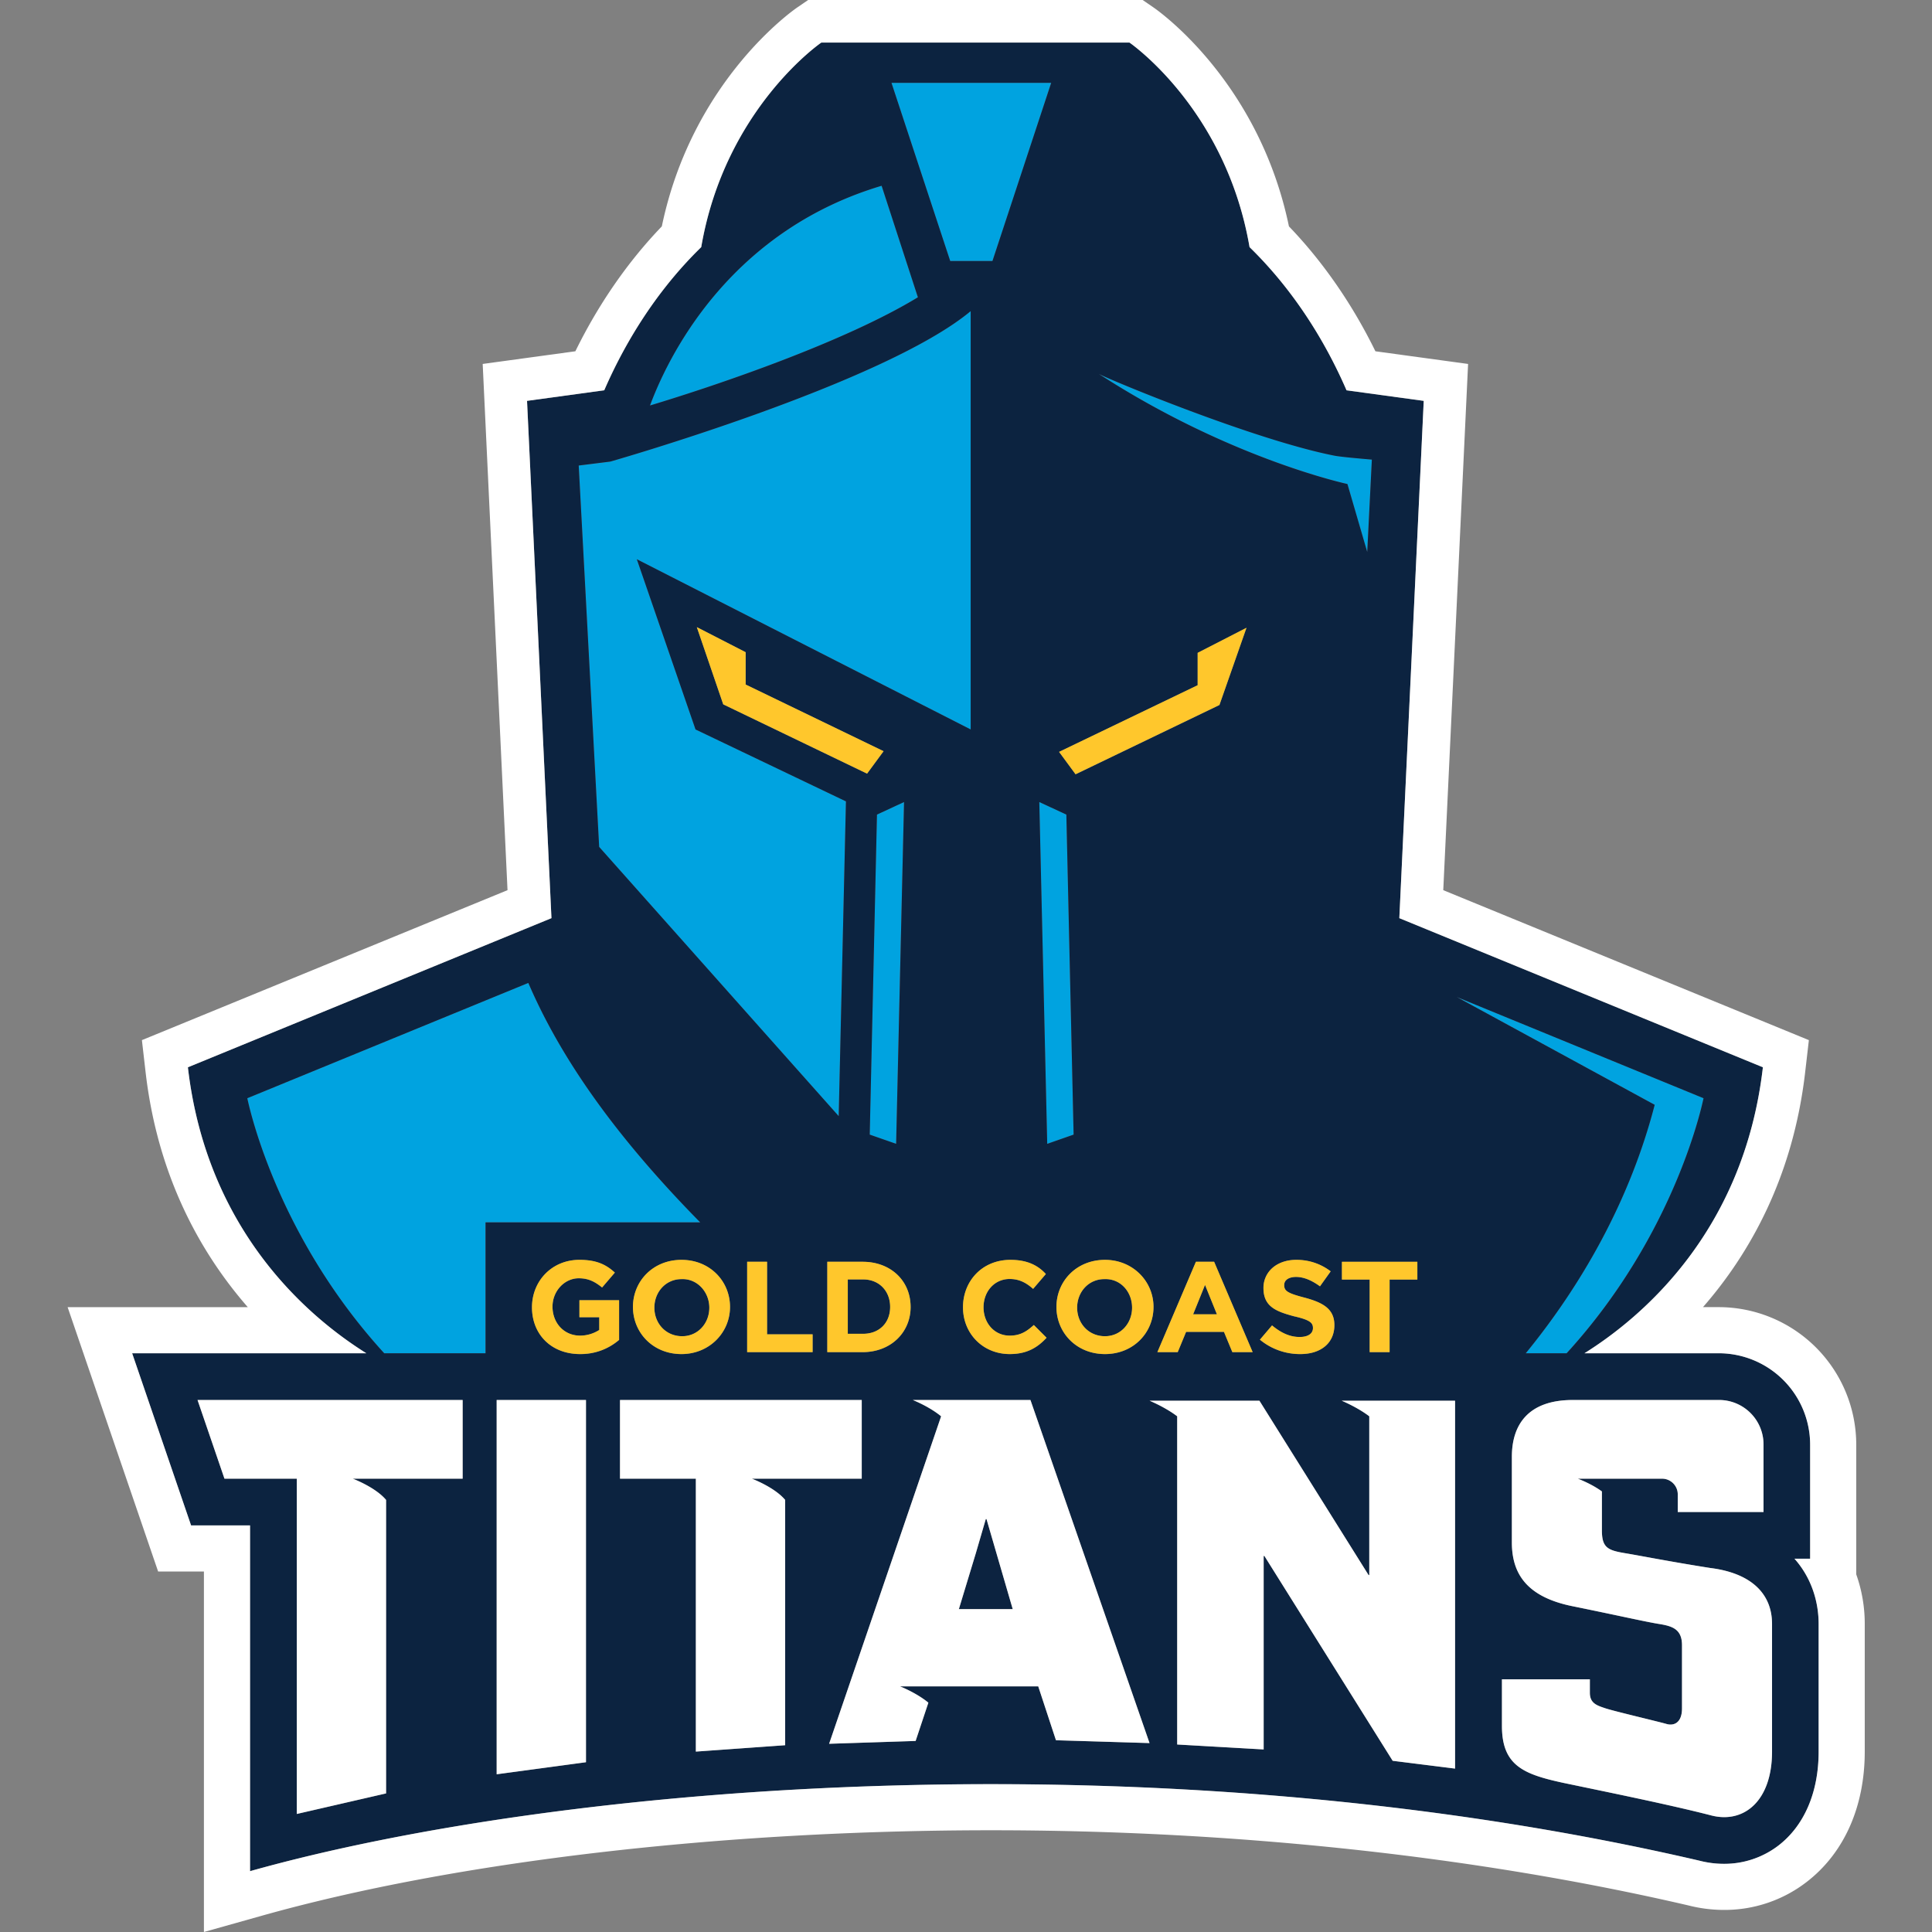
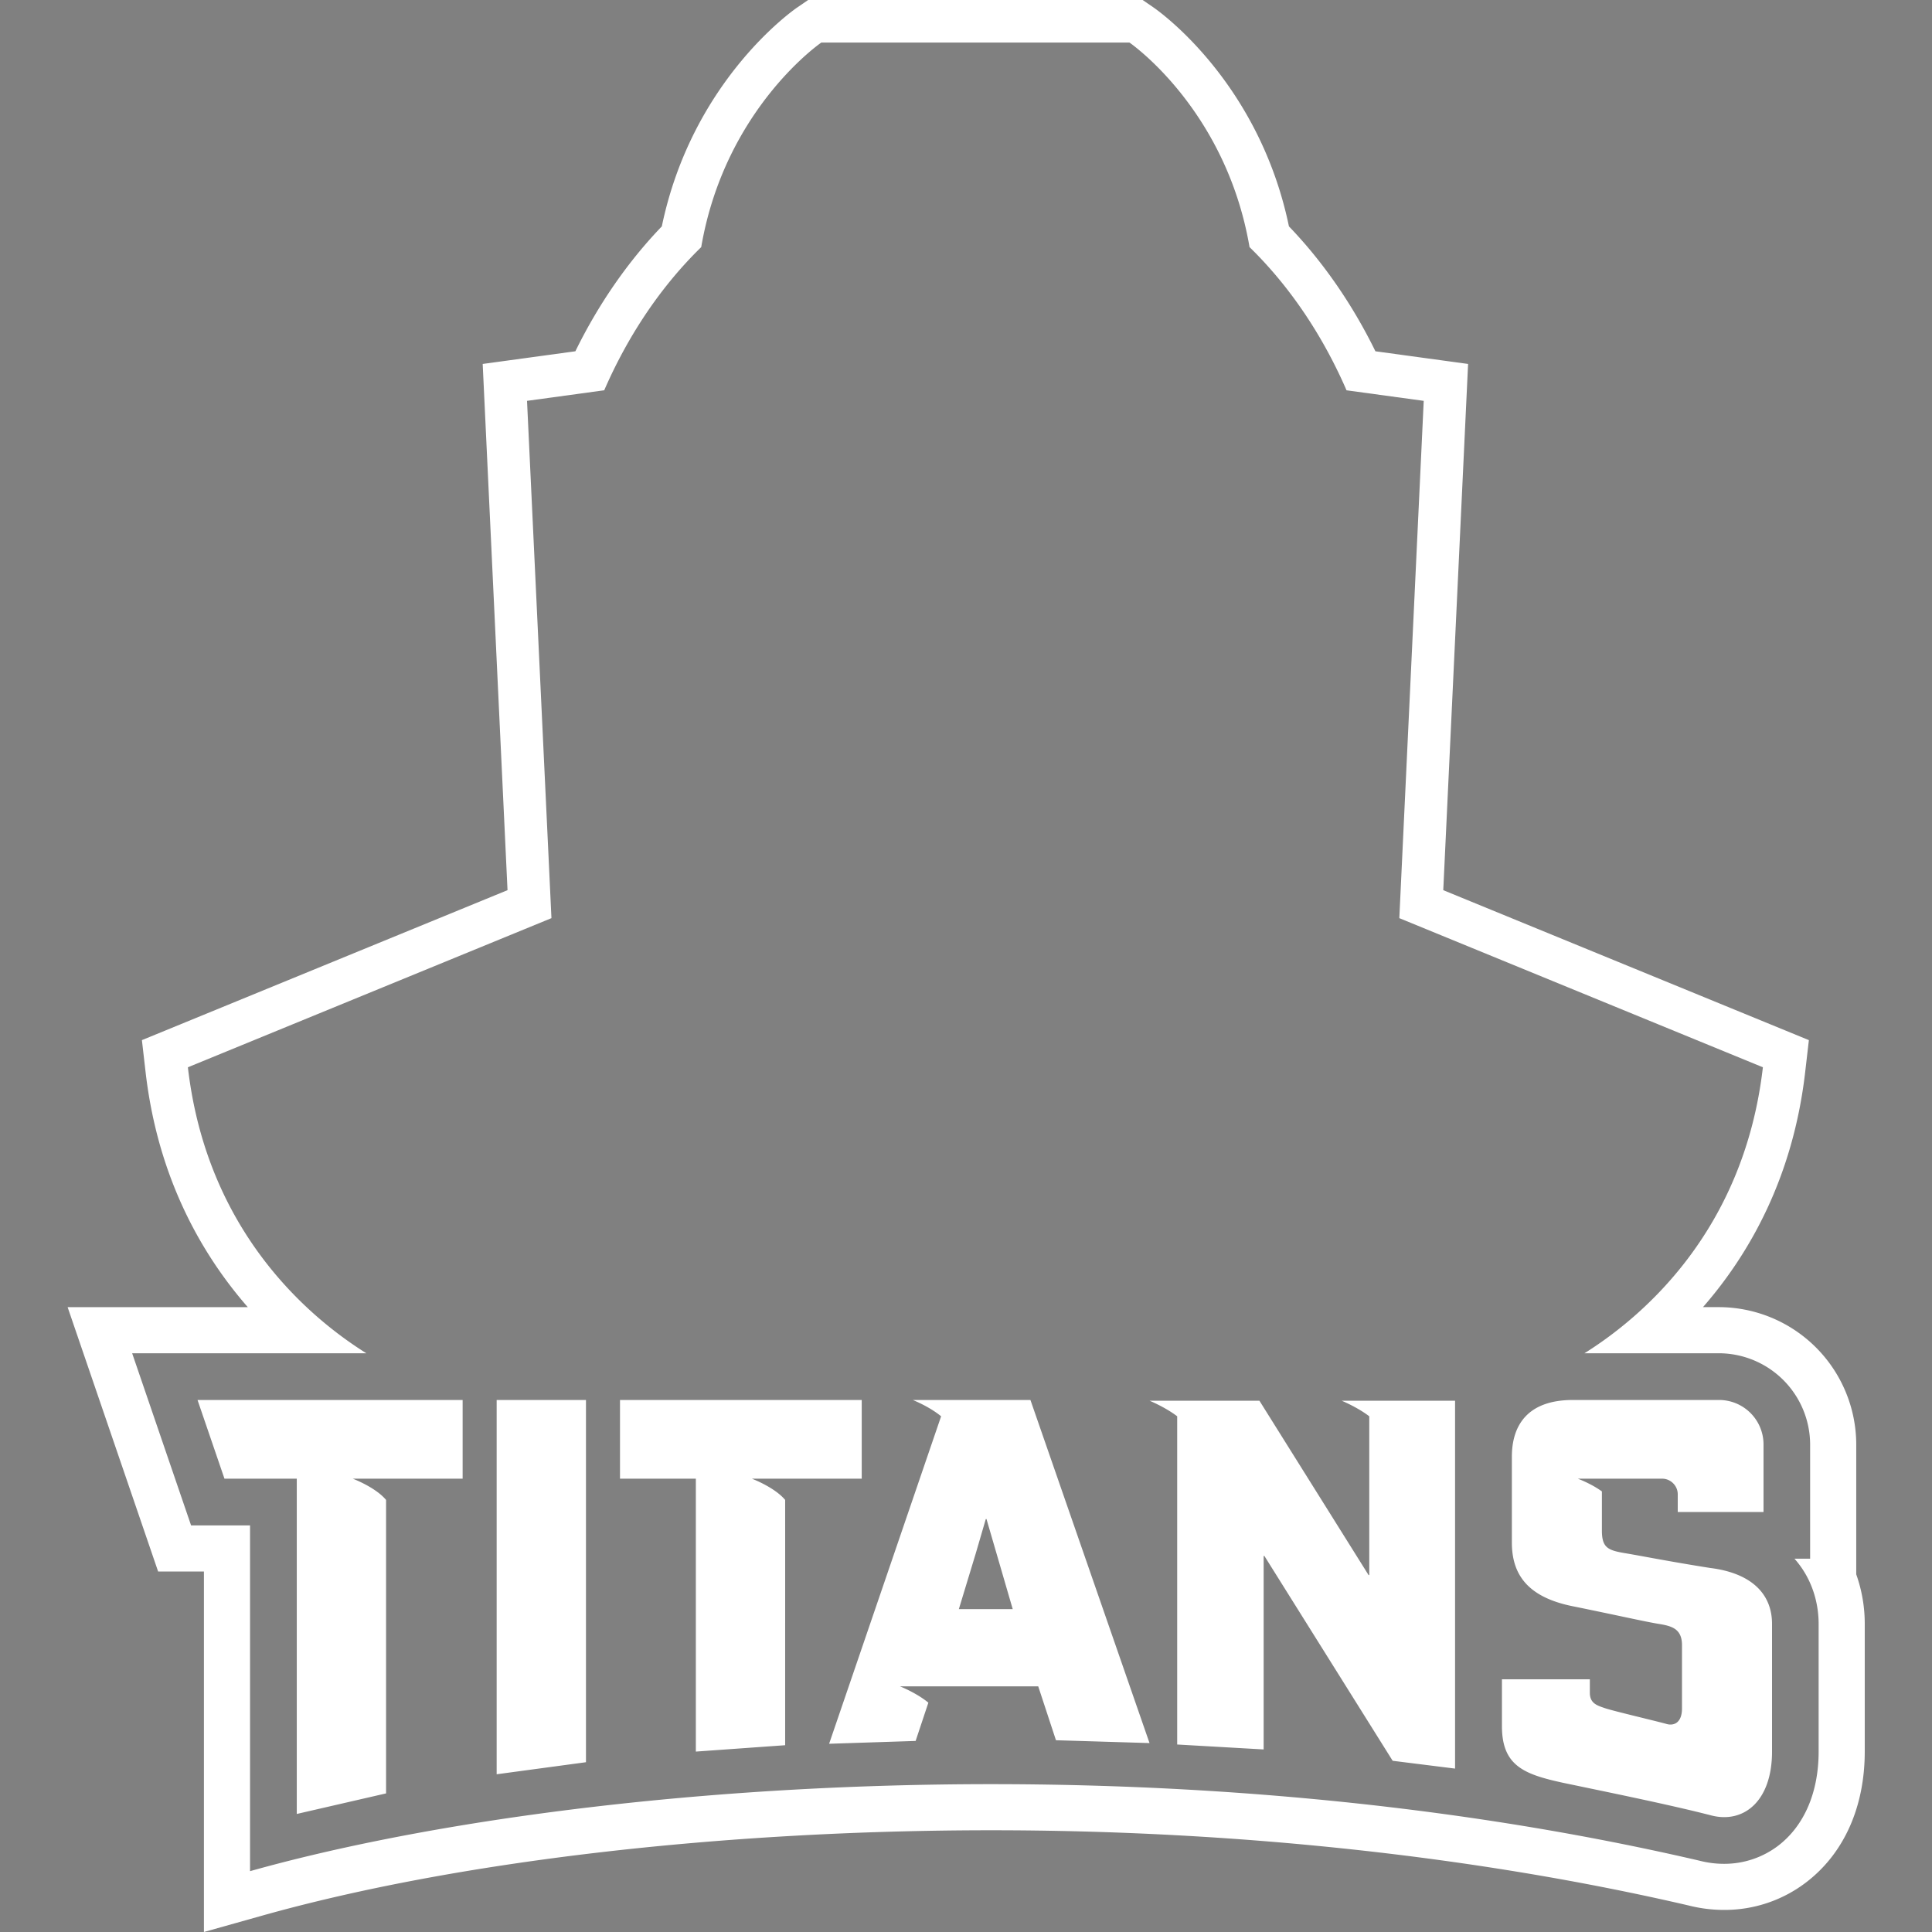
<svg xmlns="http://www.w3.org/2000/svg" viewBox="0 0 100 100" fill="none">
  <rect x="0" y="0" width="100" height="100" fill="#808080" stroke="none" />
-   <path d="m70.766 28.57.24-4.782c-.41-.034-1.606-.136-1.947-.205-4.167-.82-11.715-3.961-12.193-4.235 6.797 4.406 12.876 5.704 12.876 5.704l1.024 3.518zM51.368 13.509l3.039-9.222h-8.265l3.04 9.222h2.186zM45.63 9.615c-7.445 2.22-10.793 8.163-11.988 11.373 3.62-1.093 10.11-3.313 13.866-5.601L45.63 9.615zm33.342 60.43h2.114c5.706-6.248 7.055-13.074 7.087-13.202L75.4 51.603l10.245 5.582c-1.442 5.567-4.298 9.953-6.673 12.86zM25.13 63.268h11.11c-4.844-4.92-7.42-8.964-8.896-12.393l-14.546 5.968c.032.128 1.382 6.954 7.089 13.202h5.243v-6.777zm30.063-21.106-1.4-.648.41 17.69 1.365-.478-.375-16.564zM46.38 59.204l.41-17.69-1.4.648-.376 16.564 1.366.478zM31.012 43.836l-1.058-19.74 1.639-.205s14.14-4.03 18.647-7.787v21.652l-17.28-8.81 3.039 8.81 7.787 3.723-.376 16.291-12.397-13.934z" fill="#00A3E0" />
-   <path d="M35.275 66.21c.812-.037 1.44.665 1.44 1.478 0 .812-.59 1.477-1.404 1.477-.85 0-1.44-.665-1.44-1.477 0-.813.59-1.478 1.404-1.478zm10.8 1.44c0 .841-.585 1.39-1.39 1.39h-.803v-2.814h.803c.805 0 1.39.584 1.39 1.425zm15.682.382.616-1.523.616 1.523h-1.232zm-9.338 15.256h-2.788l.88-2.898.514-1.762h.037l.513 1.761.844 2.899zm4.738-17.078c.85-.037 1.44.665 1.44 1.478 0 .812-.59 1.477-1.403 1.477-.85 0-1.44-.665-1.44-1.477 0-.813.59-1.478 1.403-1.478zm34.564 24.453c0 2.568-1.468 3.742-3.155 3.302-2.128-.55-5.394-1.21-7.669-1.688-2.018-.44-3.155-.88-3.155-2.935V86.92h4.55v.697c0 .55.367.66.807.807.44.148 2.788.698 3.156.808.366.11.806-.037.806-.808V85.16c0-.844-.513-.99-1.174-1.1-.697-.11-2.128-.44-4.476-.918-2.385-.477-3.156-1.688-3.156-3.302V75.4c0-1.614.808-2.935 3.156-2.935h7.558a2.302 2.302 0 0 1 2.312 2.311v3.486h-4.44v-.917a.814.814 0 0 0-.807-.807h-4.366s.697.257 1.247.66v2.019c0 .88.294 1.027 1.174 1.173.881.147 2.349.44 4.44.771 2.055.257 3.192 1.284 3.192 2.898v6.605zm-19.635.477-6.641-10.604h-.037v10.016l-4.476-.256V73.308c-.624-.477-1.431-.807-1.431-.807h5.687l5.65 9.026h.037v-8.219c-.624-.477-1.431-.807-1.431-.807h5.87v-.037 19.08l-3.228-.404zm-17.428-1.064-.918-2.789h-7.154s.844.33 1.467.844l-.66 1.982-4.477.146 5.798-16.95c-.624-.515-1.468-.845-1.468-.845h6.09l6.165 17.758-4.843-.146zm-18.64.587V76.537h-3.925v-4.073h12.511v4.073h-5.687s1.174.44 1.724 1.1v12.695l-4.622.331zm-10.31 1.174V72.464h4.623v18.75l-4.622.623zm-5.723-14.2v15.19l-4.623 1.064V76.537h-3.743l-1.394-4.073h13.723v4.073H18.26s1.174.44 1.725 1.1zm12.06-8.281a3.047 3.047 0 0 1-2.016.733c-1.503 0-2.493-1.027-2.493-2.42 0-1.356 1.026-2.456 2.456-2.456.843 0 1.356.22 1.833.66l-.66.77c-.366-.294-.696-.477-1.21-.477-.733 0-1.356.66-1.356 1.466 0 .843.587 1.503 1.43 1.503.366 0 .696-.11.99-.293v-.66h-1.027v-.88h2.053v2.054zM12.8 56.844l14.546-5.968c1.475 3.429 4.052 7.473 8.895 12.392h-11.11v6.777h-5.243c-5.706-6.248-7.056-13.074-7.088-13.201zM31.595 23.89s14.14-4.03 18.647-7.786v21.652l-17.281-8.811L36 37.757l7.786 3.723-.375 16.29-12.398-13.934-1.059-19.74 1.64-.205zM45.632 9.616l1.878 5.771c-3.757 2.289-10.246 4.509-13.866 5.601 1.195-3.21 4.542-9.152 11.988-11.372zm8.777-5.328-3.04 9.221h-2.186l-3.04-9.221h8.266zm7.582 31.181v-1.673l2.527-1.298-1.4 3.996-7.446 3.585-.853-1.16 7.172-3.45zm7.07-11.885c.34.069 1.536.17 1.946.205l-.239 4.781-1.025-3.517s-6.079-1.298-12.875-5.704c.478.273 8.026 3.415 12.192 4.235zm19.114 33.26c-.032.127-1.381 6.953-7.087 13.201h-2.115c2.376-2.906 5.231-7.292 6.674-12.86l-10.246-5.58 12.774 5.239zm-34.381-15.33 1.4.649.376 16.564-1.366.478-.41-17.691zm-7.001 0-.41 17.69-1.366-.477.375-16.564 1.4-.649zm-1.059-2.63-.854 1.161-7.445-3.586-1.366-3.995 2.527 1.297v1.674l7.138 3.45zM37.786 67.65c0 1.33-1.071 2.439-2.511 2.439-1.478 0-2.512-1.108-2.512-2.439 0-1.329 1.034-2.437 2.512-2.437 1.477 0 2.511 1.108 2.511 2.438zm4.275 1.418v.922h-3.388v-4.677h1.031v3.755h2.357zm2.588.921h-1.827v-4.676h1.827c1.462 0 2.485.986 2.485 2.338 0 1.315-1.023 2.338-2.485 2.338zm7.616-.854c.55 0 .88-.22 1.246-.55l.66.66c-.476.514-1.026.844-1.906.844-1.393 0-2.42-1.064-2.42-2.42 0-1.356.99-2.456 2.457-2.456.88 0 1.43.293 1.833.733l-.66.77c-.367-.33-.734-.513-1.21-.513-.807 0-1.357.66-1.357 1.466 0 .806.55 1.466 1.357 1.466zm7.44-1.485c0 1.33-1.033 2.439-2.511 2.439-1.477 0-2.512-1.108-2.512-2.439 0-1.329 1.035-2.437 2.512-2.437 1.44 0 2.512 1.108 2.512 2.438zm5.133 2.34h-1.05l-.436-1.052h-1.958l-.435 1.052h-1.052l1.994-4.677h.943l1.994 4.677zm3.744-.3c-.312.261-.752.399-1.274.399a3.25 3.25 0 0 1-2.094-.745l.627-.738c.492.409.947.599 1.43.599.43 0 .688-.173.688-.462 0-.268-.143-.42-.987-.612-.922-.249-1.574-.498-1.574-1.46 0-.414.17-.787.477-1.051.305-.262.734-.407 1.207-.407.675 0 1.278.2 1.794.595l-.553.774c-.451-.327-.858-.486-1.24-.486-.297 0-.613.112-.613.425 0 .307.188.422 1.062.65.949.255 1.536.582 1.536 1.421 0 .454-.168.834-.486 1.099zm.878-3.457v-.92h3.903v.92h-1.437v3.757h-1.03v-3.757H69.46zM93.693 80.68v-5.905a4.736 4.736 0 0 0-4.73-4.73h-6.95c2.931-1.835 8.248-6.271 9.235-14.802L72.43 47.525l1.264-26.775-3.996-.547c-.785-1.81-2.322-4.781-5.02-7.411-1.23-7.172-6.216-10.587-6.216-10.587h-15.95s-4.986 3.415-6.215 10.587c-2.698 2.63-4.235 5.6-5.02 7.41l-3.997.548 1.264 26.775-18.818 7.718c.987 8.53 6.304 12.967 9.235 14.802H6.84l3.05 8.91h3.052v17.897c16.327-4.586 47.048-7.041 75.006-.546a5.09 5.09 0 0 0 1.282.166 4.6 4.6 0 0 0 2.828-.95c1.338-1.035 2.075-2.76 2.075-4.86v-6.604c0-1.148-.367-2.382-1.25-3.378h.81z" fill="#0C2340" />
  <path d="M96.079 81.489v-6.715a7.124 7.124 0 0 0-7.117-7.117h-.816c2.404-2.755 4.659-6.712 5.289-12.162l.192-1.658-18.924-7.762 1.285-27.237-4.797-.656c-1.19-2.43-2.717-4.637-4.476-6.465C65.153 4.193 59.934.542 59.705.386L59.144 0H41.829l-.563.386c-.228.156-5.447 3.807-7.01 11.331-1.758 1.828-3.285 4.035-4.475 6.465l-4.797.656 1.285 27.237-18.924 7.762.191 1.658c.631 5.45 2.886 9.407 5.289 12.163H3.5L8.184 81.34h2.371V100l3.032-.852c9.987-2.804 23.739-4.414 37.73-4.414 12.633 0 25.102 1.345 36.063 3.888.61.156 1.231.235 1.85.235a6.94 6.94 0 0 0 4.286-1.45c1.937-1.495 3.003-3.89 3.003-6.746v-6.604a7.64 7.64 0 0 0-.44-2.568zm-1.947 9.172c0 2.1-.737 3.824-2.074 4.858a4.598 4.598 0 0 1-2.829.952c-.423 0-.853-.055-1.281-.166-27.958-6.496-58.679-4.04-75.006.546V78.954H9.89l-3.05-8.91h12.12c-2.93-1.836-8.249-6.272-9.235-14.802l18.818-7.719-1.264-26.775 3.996-.547c.786-1.81 2.322-4.78 5.02-7.41 1.23-7.173 6.216-10.588 6.216-10.588h15.95s4.986 3.415 6.215 10.587c2.698 2.63 4.235 5.601 5.02 7.412l3.996.546-1.263 26.775 18.818 7.719c-.987 8.53-6.304 12.966-9.235 14.802h6.95a4.736 4.736 0 0 1 4.73 4.73v5.904h-.81c.884.997 1.25 2.231 1.25 3.379v6.604zm-5.604-9.502c-2.091-.33-3.559-.624-4.44-.771-.88-.147-1.174-.294-1.174-1.174v-2.018c-.55-.403-1.247-.66-1.247-.66h4.366c.44 0 .807.366.807.806v.918h4.44v-3.486a2.302 2.302 0 0 0-2.312-2.311H81.41c-2.348 0-3.156 1.32-3.156 2.935v4.44c0 1.614.77 2.825 3.156 3.302 2.348.477 3.779.807 4.476.917.66.11 1.174.257 1.174 1.1v3.266c0 .77-.44.917-.806.808-.368-.11-2.716-.66-3.156-.808-.44-.147-.808-.257-.808-.807v-.697h-4.55v2.421c0 2.055 1.138 2.496 3.156 2.936 2.275.477 5.54 1.137 7.669 1.688 1.687.44 3.155-.734 3.155-3.303v-6.604c0-1.614-1.137-2.641-3.192-2.898zm-64.582-8.696H10.224l1.394 4.073h3.743V93.89l4.622-1.064v-15.19c-.55-.66-1.724-1.1-1.724-1.1h5.687v-4.073zm6.384 0h-4.623v19.373l4.623-.624v-18.75zm44.983.037h-5.87s.807.33 1.43.807v8.218h-.036l-5.65-9.025h-5.688s.808.33 1.432.807v16.988l4.475.256V80.535h.038l6.64 10.603 3.23.404V72.5zM40.64 77.636c-.55-.66-1.724-1.1-1.724-1.1h5.687v-4.073H32.091v4.073h3.926v14.126l4.623-.33V77.635zm12.695-5.173h-6.09s.844.33 1.467.844l-5.797 16.95 4.477-.146.66-1.981c-.624-.514-1.468-.844-1.468-.844h7.155l.917 2.788 4.843.147-6.164-17.758zM49.63 83.287l.88-2.899.514-1.761h.037l.513 1.761.844 2.899H49.63z" fill="white" />
-   <path d="M67.53 67.166c-.873-.227-1.061-.342-1.061-.65 0-.312.316-.424.612-.424.383 0 .79.159 1.24.486l.554-.775a2.887 2.887 0 0 0-1.794-.594c-.473 0-.902.145-1.208.407a1.364 1.364 0 0 0-.477 1.051c0 .962.653 1.211 1.575 1.46.844.191.987.344.987.612 0 .289-.258.462-.688.462-.483 0-.938-.19-1.43-.599l-.627.738a3.256 3.256 0 0 0 2.094.745c.522 0 .962-.138 1.274-.398.318-.265.486-.645.486-1.099 0-.84-.588-1.166-1.536-1.422zm4.395 2.82v-3.757h1.437v-.92h-3.904v.92h1.436v3.756h1.031zm-14.769-3.78c-.812 0-1.404.665-1.404 1.477 0 .813.592 1.478 1.44 1.478.814 0 1.404-.665 1.404-1.478 0-.812-.59-1.514-1.44-1.477zm.037-.997c1.44 0 2.512 1.108 2.512 2.437 0 1.33-1.035 2.439-2.512 2.439s-2.512-1.109-2.512-2.439 1.035-2.437 2.512-2.437zm-4.93.99c.477 0 .844.183 1.21.512l.66-.769c-.403-.44-.953-.733-1.833-.733-1.466 0-2.456 1.1-2.456 2.456 0 1.356 1.027 2.42 2.42 2.42.88 0 1.43-.33 1.906-.844l-.66-.66c-.366.33-.696.55-1.246.55-.807 0-1.357-.66-1.357-1.466 0-.807.55-1.467 1.357-1.467zm-16.99.007c-.813 0-1.403.665-1.403 1.477 0 .813.59 1.478 1.44 1.478.813 0 1.404-.665 1.404-1.478 0-.812-.628-1.514-1.44-1.477zm0-.997c1.477 0 2.512 1.108 2.512 2.437 0 1.33-1.071 2.439-2.512 2.439-1.477 0-2.512-1.109-2.512-2.439s1.035-2.437 2.512-2.437zm-5.282 2.969h1.026v.66a1.846 1.846 0 0 1-.99.293c-.842 0-1.43-.66-1.43-1.503 0-.806.624-1.466 1.357-1.466.514 0 .843.183 1.21.476l.66-.77c-.477-.44-.99-.66-1.833-.66-1.43 0-2.456 1.1-2.456 2.457 0 1.393.99 2.42 2.493 2.42.88 0 1.54-.33 2.016-.734v-2.053H29.99v.88zm32.38-1.673-.616 1.523h1.233l-.617-1.523zm-.47-1.197h.942l1.994 4.677h-1.051l-.435-1.05h-1.959l-.434 1.05h-1.052l1.994-4.677zm-15.828 2.339c0-.84-.585-1.425-1.389-1.425h-.803v2.813h.803c.804 0 1.389-.548 1.389-1.388zm1.06 0c0 1.315-1.024 2.338-2.485 2.338h-1.827v-4.677h1.827c1.461 0 2.484.987 2.484 2.339zm-7.43-2.339h-1.03v4.677h3.387v-.92h-2.357v-3.757zM36.067 32.46l1.367 3.996 7.445 3.586.854-1.161-7.138-3.45v-1.673l-2.528-1.298zm19.604 7.616-.853-1.16 7.172-3.45V33.79l2.527-1.297-1.4 3.995-7.446 3.586z" fill="#FFC72C" />
</svg>